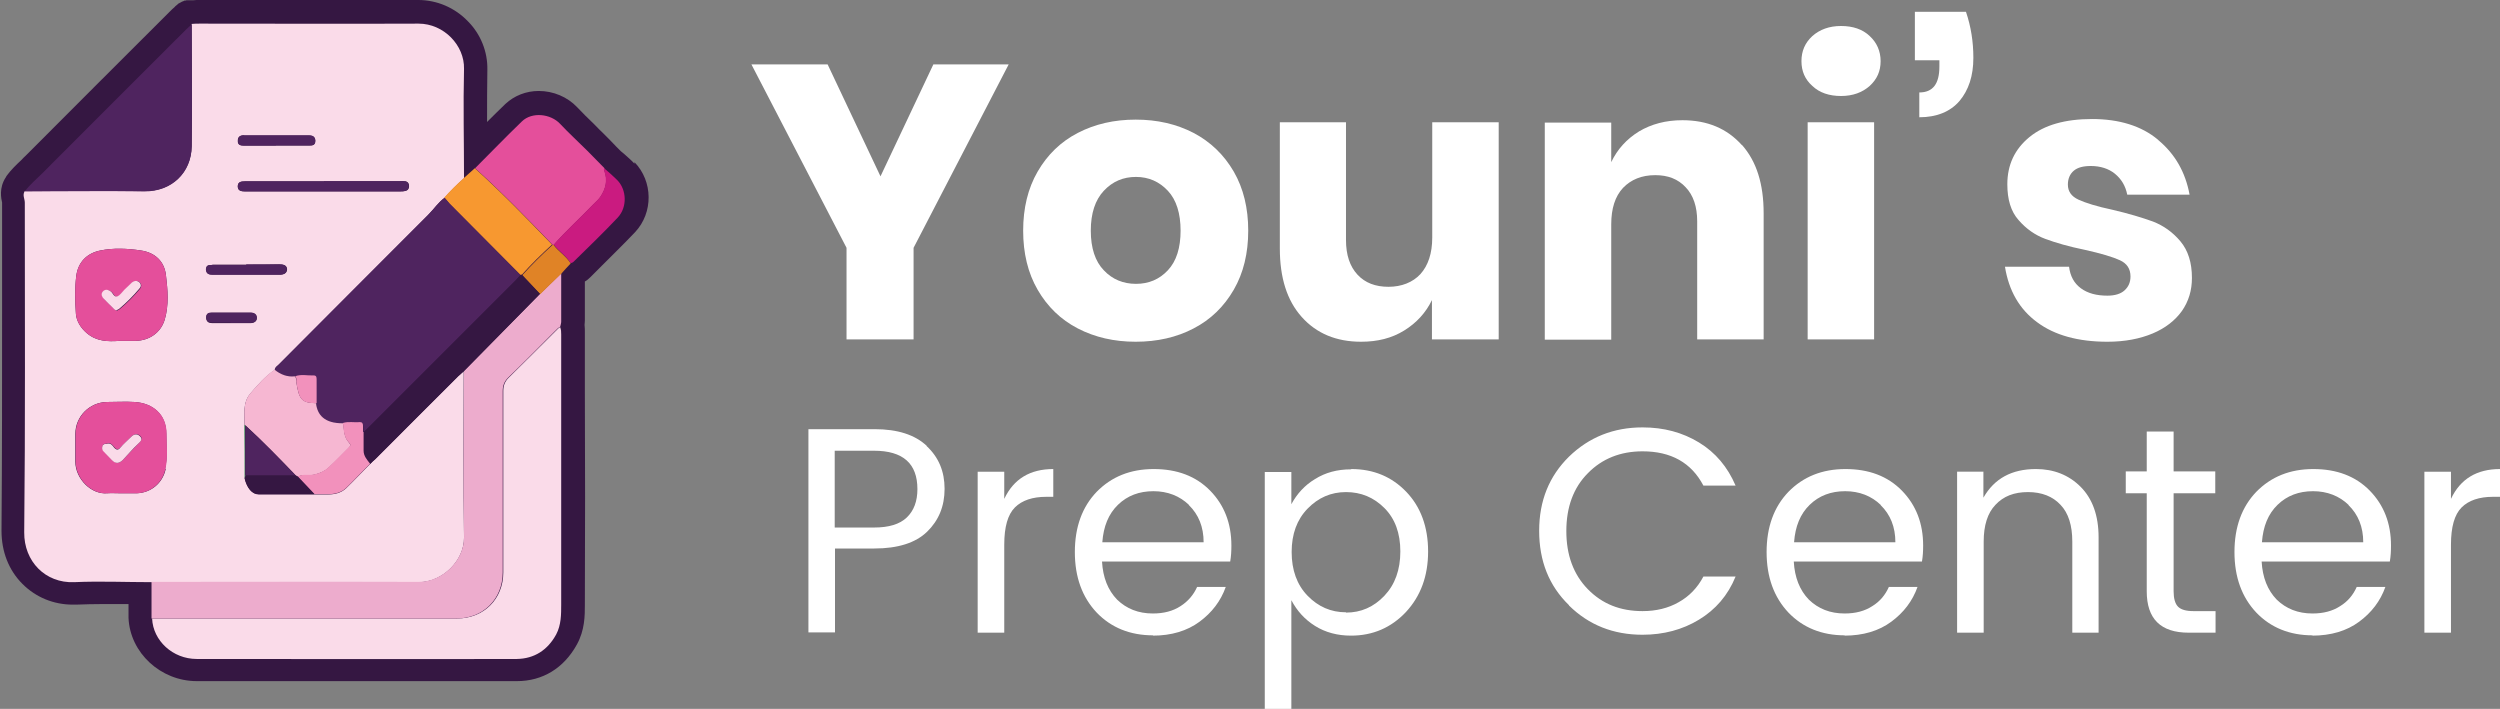
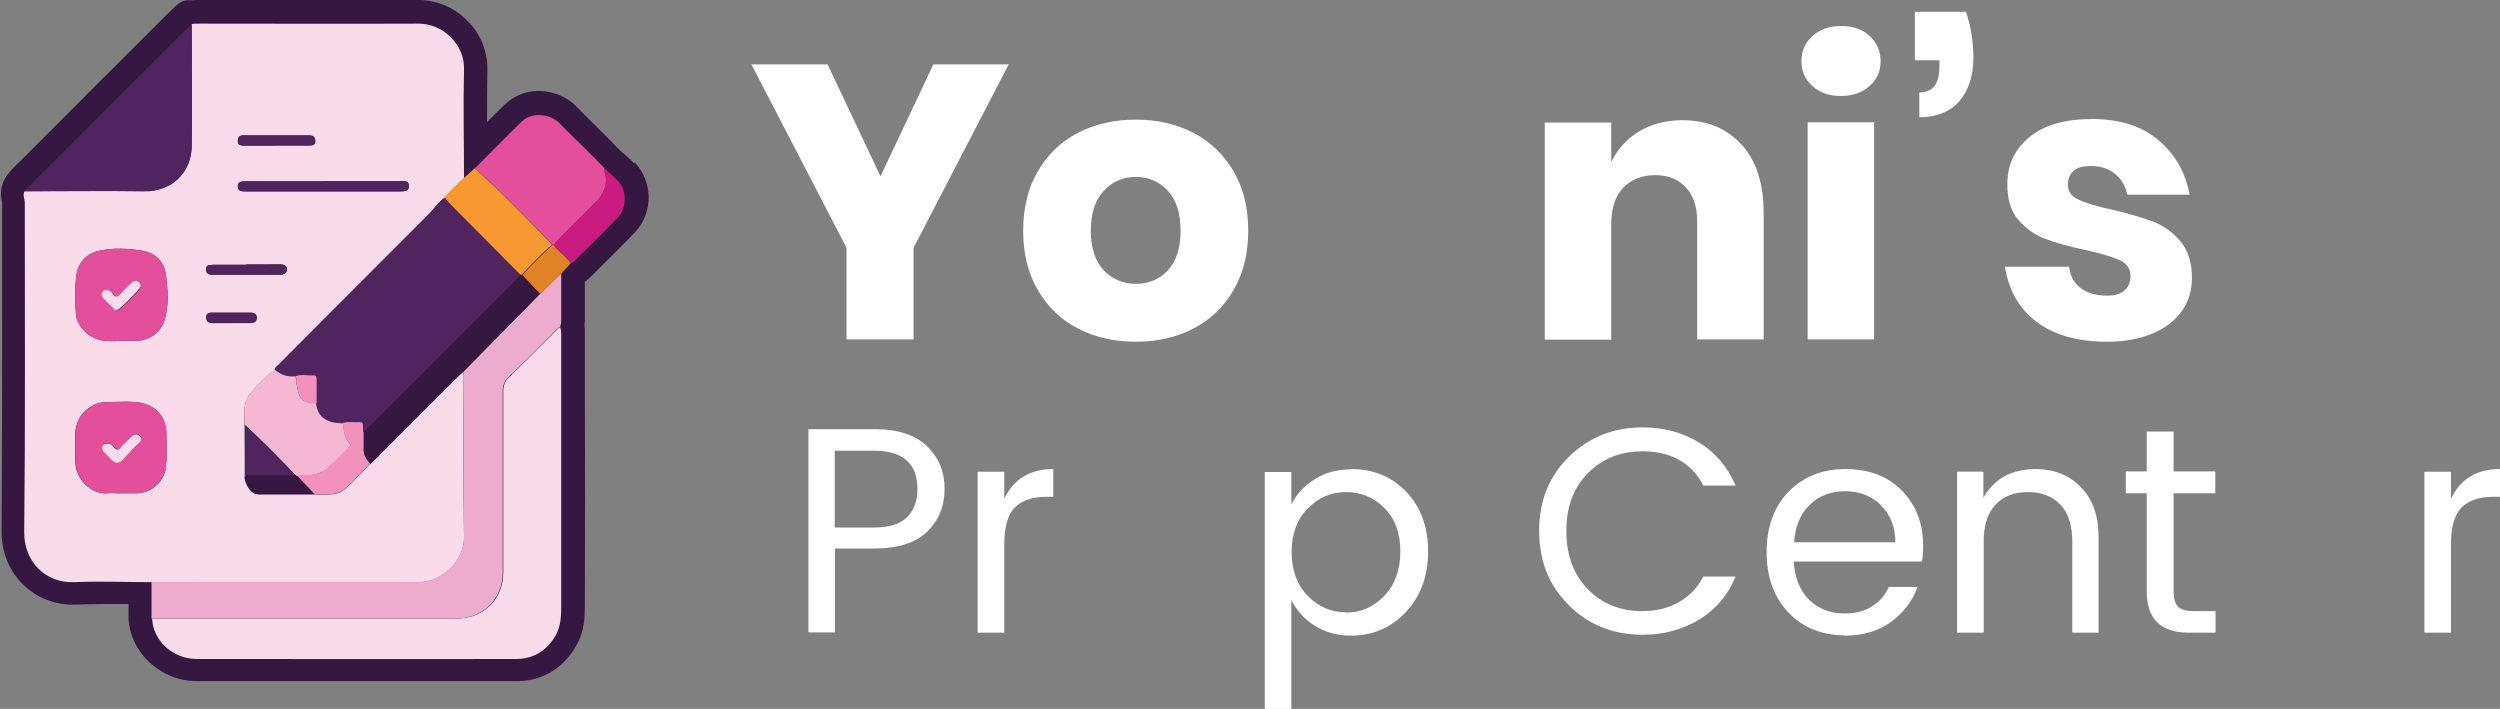
<svg xmlns="http://www.w3.org/2000/svg" id="Layer_2" data-name="Layer 2" viewBox="0 0 84.64 24">
  <rect x="0" y="0" width="84.64" height="24" fill="#808080" stroke="none" />
  <defs>
    <style>
      .cls-1 {
        fill: #ca1b80;
      }

      .cls-2 {
        fill: #5cb575;
      }

      .cls-3 {
        fill: #f6b7d2;
      }

      .cls-4 {
        fill: #f79830;
      }

      .cls-5 {
        fill: #f291bc;
      }

      .cls-6 {
        fill: #4f245f;
      }

      .cls-7 {
        fill: #e44f9b;
      }

      .cls-8 {
        fill: #fadbe9;
      }

      .cls-9 {
        fill: #edaccd;
      }

      .cls-10 {
        fill: #fff;
      }

      .cls-11 {
        fill: #351742;
      }

      .cls-12 {
        fill: #e08326;
      }
    </style>
  </defs>
  <g id="Layer_1-2" data-name="Layer 1">
    <g>
      <polygon class="cls-10" points="34.15 2.18 30.93 8.39 30.93 11.49 28.66 11.49 28.66 8.39 25.44 2.18 28.02 2.18 29.81 5.97 31.6 2.18 34.15 2.18" />
      <path class="cls-10" d="M40.41,4.5c.57.3,1.03.74,1.36,1.31.33.57.49,1.24.49,2s-.16,1.43-.49,2c-.33.57-.78,1.01-1.36,1.31-.57.3-1.23.45-1.96.45s-1.38-.15-1.96-.45c-.58-.3-1.03-.74-1.36-1.31-.33-.57-.49-1.24-.49-2s.16-1.43.49-2c.33-.57.78-1.01,1.36-1.31.58-.3,1.23-.45,1.96-.45s1.38.15,1.96.45M37.37,6.46c-.29.31-.44.76-.44,1.35s.15,1.04.44,1.34c.29.31.66.46,1.09.46s.79-.15,1.08-.46c.29-.31.43-.76.43-1.34s-.14-1.04-.43-1.35-.65-.47-1.08-.47-.79.15-1.09.47" />
-       <path class="cls-10" d="M50.74,4.14v7.35h-2.26v-1.33c-.21.43-.52.77-.94,1.03-.42.26-.9.38-1.46.38-.84,0-1.51-.28-2.01-.84-.5-.56-.74-1.33-.74-2.32v-4.27h2.24v3.99c0,.5.13.89.39,1.17.26.28.61.41,1.05.41s.82-.15,1.08-.43c.26-.29.4-.7.4-1.24v-3.9h2.26Z" />
      <path class="cls-10" d="M58.97,4.9c.5.56.74,1.33.74,2.32v4.27h-2.25v-4c0-.49-.13-.88-.39-1.15-.26-.28-.6-.41-1.03-.41-.46,0-.82.15-1.09.43-.27.29-.4.7-.4,1.24v3.9h-2.25v-7.35h2.25v1.34c.21-.44.52-.78.94-1.04.42-.25.91-.38,1.47-.38.84,0,1.51.28,2.01.84" />
      <path class="cls-10" d="M61.36,1.22c.25-.22.57-.34.97-.34s.73.11.97.34c.24.22.37.51.37.85s-.12.61-.37.84c-.25.22-.57.34-.97.34s-.73-.11-.97-.34c-.25-.22-.37-.5-.37-.84s.12-.62.37-.85M63.45,11.49h-2.25v-7.35h2.25v7.35Z" />
      <path class="cls-10" d="M66.81,1.96c0,.61-.16,1.09-.47,1.46-.31.36-.77.55-1.36.55v-.84c.46,0,.68-.29.68-.88v-.21h-.83V.4h1.73c.17.5.25,1.02.25,1.55" />
      <path class="cls-10" d="M73.08,4.75c.56.47.91,1.08,1.05,1.84h-2.11c-.06-.3-.2-.53-.42-.71-.21-.17-.49-.26-.81-.26-.26,0-.45.05-.58.16-.13.11-.2.27-.2.47,0,.23.12.4.36.51.24.11.62.23,1.14.34.56.13,1.02.27,1.38.4.36.14.67.36.93.67.26.31.39.72.39,1.24,0,.42-.11.79-.34,1.12-.23.32-.56.58-.99.76-.43.18-.94.28-1.53.28-.99,0-1.79-.22-2.38-.66-.6-.44-.96-1.07-1.09-1.88h2.17c.04.32.17.56.4.73.23.17.53.25.9.25.25,0,.45-.06.58-.18.13-.12.2-.27.2-.47,0-.26-.12-.44-.36-.55-.24-.11-.64-.23-1.18-.35-.54-.11-.99-.24-1.34-.37-.35-.13-.65-.34-.91-.64-.26-.29-.38-.7-.38-1.21,0-.66.25-1.19.75-1.6.5-.41,1.21-.61,2.12-.61s1.67.23,2.23.7" />
      <path class="cls-10" d="M31.37,15.1c.41.38.61.86.61,1.45s-.2,1.07-.59,1.45c-.39.38-.99.57-1.79.57h-1.33v2.84h-.9v-6.88h2.24c.78,0,1.37.19,1.77.57M28.26,17.86h1.33c.5,0,.87-.11,1.11-.34.24-.23.36-.55.36-.96,0-.87-.49-1.3-1.47-1.3h-1.33v2.6Z" />
      <path class="cls-10" d="M34,15.97v.92c.32-.68.88-1.01,1.66-1.01v.94h-.24c-.46,0-.82.12-1.06.36-.24.24-.36.66-.36,1.26v2.98h-.9v-5.45h.9Z" />
-       <path class="cls-10" d="M39.04,21.51c-.78,0-1.42-.26-1.91-.77-.49-.52-.74-1.2-.74-2.05s.25-1.53.74-2.04c.5-.51,1.14-.77,1.93-.77s1.43.24,1.91.73c.48.49.72,1.11.72,1.86,0,.19-.01.37-.04.54h-4.34c.03.54.2.97.51,1.29.32.31.72.47,1.21.47.37,0,.68-.08.94-.25.25-.16.44-.38.56-.65h.97c-.17.48-.47.87-.89,1.18-.42.31-.95.47-1.58.47M40.26,17.1c-.32-.31-.73-.47-1.21-.47s-.88.15-1.2.46-.49.73-.53,1.27h3.43c0-.52-.17-.94-.5-1.26" />
      <path class="cls-10" d="M45.75,15.88c.75,0,1.37.26,1.86.77.49.51.74,1.19.74,2.02s-.25,1.51-.75,2.05c-.5.53-1.12.8-1.86.8-.46,0-.87-.11-1.22-.33-.35-.22-.61-.51-.8-.87v3.7h-.9v-8.04h.9v1.09c.19-.35.45-.64.8-.85.35-.22.75-.33,1.22-.33M45.57,20.74c.51,0,.94-.19,1.3-.57.36-.38.54-.88.54-1.5s-.18-1.11-.54-1.47c-.36-.36-.79-.54-1.3-.54s-.94.19-1.3.56c-.36.37-.54.86-.54,1.47s.18,1.11.54,1.48c.36.37.79.56,1.3.56" />
      <path class="cls-10" d="M53.12,20.49c-.68-.66-1.01-1.5-1.01-2.52s.34-1.85,1.01-2.51c.68-.66,1.51-.99,2.49-.99.72,0,1.35.17,1.91.51.56.34.97.83,1.24,1.46h-1.09c-.41-.78-1.1-1.16-2.06-1.16-.75,0-1.37.25-1.85.74-.49.49-.73,1.15-.73,1.96s.24,1.47.73,1.97c.49.5,1.1.74,1.85.74.46,0,.87-.1,1.22-.3.36-.2.64-.49.84-.87h1.09c-.26.64-.68,1.12-1.24,1.46-.56.34-1.2.51-1.91.51-.99,0-1.82-.33-2.49-.99" />
      <path class="cls-10" d="M62.46,21.51c-.78,0-1.42-.26-1.91-.77-.49-.52-.74-1.2-.74-2.05s.25-1.53.74-2.04c.5-.51,1.14-.77,1.93-.77s1.43.24,1.91.73c.48.49.72,1.11.72,1.86,0,.19-.01.37-.04.54h-4.34c.03.54.2.97.51,1.29.32.31.72.47,1.21.47.37,0,.68-.08.94-.25.26-.16.44-.38.56-.65h.97c-.17.48-.47.87-.89,1.18-.42.31-.95.47-1.59.47M63.68,17.1c-.32-.31-.73-.47-1.21-.47s-.88.15-1.2.46c-.32.31-.49.73-.53,1.27h3.43c0-.52-.17-.94-.5-1.26" />
      <path class="cls-10" d="M67.15,15.97v.88c.37-.65.96-.97,1.78-.97.6,0,1.11.2,1.51.6.4.4.61.97.61,1.71v3.23h-.89v-3.08c0-.55-.13-.97-.4-1.25-.26-.28-.63-.43-1.1-.43s-.83.14-1.1.43c-.27.28-.4.7-.4,1.25v3.08h-.9v-5.45h.9Z" />
      <path class="cls-10" d="M74.27,20.69h.74v.73h-.91c-.95,0-1.42-.47-1.42-1.4v-3.32h-.71v-.74h.71v-1.35h.91v1.35h1.41v.74h-1.41v3.32c0,.24.05.42.15.52.1.1.27.15.53.15" />
-       <path class="cls-10" d="M78.3,21.51c-.78,0-1.42-.26-1.91-.77-.49-.52-.74-1.2-.74-2.05s.25-1.53.74-2.04c.5-.51,1.14-.77,1.93-.77s1.43.24,1.91.73c.48.49.72,1.11.72,1.86,0,.19-.01.37-.04.54h-4.34c.03.54.2.97.51,1.29.32.31.72.47,1.21.47.37,0,.68-.08.94-.25.26-.16.44-.38.56-.65h.97c-.17.48-.47.87-.89,1.18-.42.31-.95.47-1.59.47M79.52,17.1c-.32-.31-.73-.47-1.21-.47s-.88.15-1.2.46c-.32.31-.49.73-.53,1.27h3.43c0-.52-.17-.94-.5-1.26" />
      <path class="cls-10" d="M82.98,15.97v.92c.32-.68.88-1.01,1.66-1.01v.94h-.24c-.46,0-.82.12-1.06.36-.24.24-.36.66-.36,1.26v2.98h-.9v-5.45h.9Z" />
      <path class="cls-11" d="M21.48,5.54c-.11-.12-.23-.22-.34-.32-.04-.03-.08-.07-.12-.1-.05-.05-.11-.11-.16-.16-.13-.14-.27-.28-.41-.42-.11-.11-.23-.22-.34-.34-.2-.19-.39-.38-.57-.57-.33-.35-.81-.55-1.3-.55-.43,0-.83.16-1.13.44-.21.2-.42.41-.62.61,0-.59,0-1.19.01-1.78.01-.59-.22-1.19-.66-1.63-.44-.46-1.05-.72-1.68-.72h0c-.93,0-1.96,0-3.22,0h-1.94c-.65,0-1.29,0-1.94,0h-.3c-.08,0-.16,0-.23.01-.03,0-.05,0-.08,0,0,0-.01,0-.01,0-.01,0-.03,0-.04,0-.01,0-.02,0-.04,0-.01,0-.02,0-.04,0-.01,0-.03,0-.04.01-.01,0-.02,0-.03,0-.01,0-.03.01-.04.02,0,0-.02,0-.03.01-.01,0-.03.01-.04.02,0,0-.01,0-.02.01-.01,0-.03.02-.04.02,0,0-.01.01-.02.01-.01,0-.03.02-.04.03,0,0-.02.01-.02.02-.01.01-.03.02-.04.03,0,0,0,0,0,0-.02.02-.04.03-.05.05-.05.04-.1.09-.16.15-1.62,1.62-3.25,3.24-4.87,4.87-.05.05-.11.1-.16.16-.16.15-.35.33-.51.55,0,0,0,0,0,0,0,0,0,0,0,0,0,0,0,0,0,.01,0,.01-.01.02-.02.03-.23.36-.15.71-.12.85,0,1.19,0,2.41,0,3.58,0,2.47,0,5.02-.02,7.53,0,.7.24,1.33.71,1.8.45.45,1.05.7,1.7.7.04,0,.08,0,.12,0,.29-.01.6-.02.97-.02.26,0,.53,0,.79,0h.01v.45s0,.01,0,.01c0,0,0,0,0,.01.05,1.18,1.09,2.14,2.31,2.14,1.9,0,3.8,0,5.69,0s3.59,0,5.15,0c.87,0,1.59-.44,2.03-1.24.27-.49.27-.98.27-1.35v-.06c.01-2.37.01-4.78,0-7.11,0-.68,0-1.36,0-2.04v-.02c0-.06,0-.14-.01-.24,0-.04.01-.09.01-.15,0-.43,0-.86,0-1.29v-.03c.06-.03.12-.08.18-.14.13-.13.26-.26.39-.39.37-.37.76-.75,1.13-1.14.62-.66.61-1.72-.02-2.37" />
      <path class="cls-8" d="M15.7,12.57c-.06.06-.13.11-.19.17-.94.94-1.87,1.87-2.81,2.81-.06.05-.12.11-.17.16-.27.27-.53.55-.81.82-.18.17-.42.22-.67.21-.14,0-.27,0-.4,0-.63,0-1.26,0-1.89,0-.22,0-.39-.21-.47-.53,0-.61,0-1.22-.01-1.82,0-.37-.07-.75.2-1.07.25-.29.5-.58.83-.8,0-.09.08-.13.13-.18,1.69-1.69,3.38-3.39,5.07-5.08.19-.19.33-.41.55-.57.2-.23.42-.45.65-.65,0-1.24-.03-2.47,0-3.71.02-.79-.68-1.53-1.54-1.53-2.47.01-4.93,0-7.4,0-.09,0-.18,0-.28.01,0,1.38.02,2.76,0,4.14-.02.89-.68,1.53-1.6,1.52-1.35-.02-2.7,0-4.05,0-.09.13,0,.26,0,.39,0,3.72.02,7.44-.02,11.16-.01.99.72,1.73,1.69,1.69.87-.04,1.75,0,2.62,0,3.02,0,6.03-.01,9.05,0,.8,0,1.54-.73,1.53-1.51-.03-1.87-.01-3.74-.01-5.62M5.61,15.88c-.1.47-.49.8-.97.82-.19,0-.39,0-.58,0h0c-.14,0-.29-.01-.43,0-.54.05-1.08-.49-1.08-1.07,0-.32,0-.63,0-.94,0-.59.48-1.07,1.07-1.08.31,0,.63-.02.94,0,.61.04,1.07.42,1.07,1.07,0,.4.05.8-.04,1.19M5.58,10.81c-.13.45-.52.72-.99.73-.18,0-.36,0-.54,0-.4.03-.78.02-1.11-.26-.2-.17-.35-.4-.37-.65-.03-.42-.04-.86.01-1.28.06-.48.37-.78.82-.87.44-.09.91-.07,1.37,0,.48.07.8.37.85.85.06.49.1,1-.04,1.48M13.55,6.13c.06,0,.13,0,.19.01.07.02.11.07.11.16,0,.09-.04.14-.11.16-.07.02-.14.02-.21.02h-5.13s-.07,0-.11,0c-.12,0-.24-.02-.24-.17,0-.15.11-.17.24-.17.57,0,1.14,0,1.71,0h3.54M8.27,4.59c.73,0,1.46,0,2.19,0,.12,0,.21.04.21.18,0,.16-.1.16-.22.16-.37,0-.74,0-1.12,0s-.71,0-1.07,0c-.12,0-.22-.02-.21-.17,0-.14.09-.18.21-.18M7.19,8.96h1.16c.37,0,.74,0,1.11-.01.12,0,.25.02.26.16,0,.15-.12.19-.25.19-.76,0-1.51,0-2.27,0-.12,0-.21-.03-.22-.17,0-.16.1-.16.21-.16M6.98,10.76c0-.14.08-.17.19-.17.43,0,.87,0,1.3,0,.12,0,.22.05.22.18,0,.11-.09.17-.21.17h-.68c-.21,0-.41,0-.62,0-.11,0-.19-.04-.2-.17" />
      <path class="cls-8" d="M18.96,11.07c.04.08.04.17.04.25,0,3.05,0,6.1,0,9.14,0,.34,0,.7-.17,1.02-.29.53-.74.82-1.33.83-3.61.01-7.23,0-10.84,0-.81,0-1.48-.62-1.51-1.37,3.44,0,6.88,0,10.32,0,.91,0,1.57-.66,1.57-1.56,0-2.04,0-4.09,0-6.14,0-.18.05-.32.18-.45.53-.52,1.06-1.05,1.58-1.57.06-.05.1-.12.18-.15" />
      <path class="cls-9" d="M18.96,11.07c-.08.03-.12.1-.18.15-.53.53-1.05,1.06-1.58,1.57-.13.13-.18.27-.18.45,0,2.05,0,4.09,0,6.14,0,.9-.66,1.56-1.57,1.56-3.44,0-6.88,0-10.32,0,0-.41,0-.83,0-1.24,3.02,0,6.03-.01,9.05,0,.8,0,1.54-.73,1.53-1.52-.03-1.87,0-3.74,0-5.62.43-.44.86-.87,1.29-1.31l1.29-1.31c.24-.23.48-.46.71-.69,0,.55,0,1.09,0,1.64,0,.05-.02.11-.03.16" />
      <path class="cls-6" d="M6.49.82c0,1.38.02,2.76,0,4.14-.01.89-.68,1.53-1.6,1.52-1.35-.02-2.7,0-4.05,0,.17-.23.39-.41.59-.61,1.62-1.62,3.24-3.25,4.87-4.87.06-.06.13-.12.19-.17" />
      <path class="cls-7" d="M16.08,5.7c.53-.53,1.05-1.07,1.59-1.59.34-.33.97-.26,1.29.08.3.32.62.61.93.92.19.2.39.39.58.59-.04.03-.02.06,0,.1.11.31.04.59-.13.85-.07.11-.17.19-.26.28-.44.46-.91.88-1.33,1.36-.01,0-.03,0-.04,0-.85-.88-1.7-1.76-2.61-2.58" />
      <path class="cls-4" d="M16.08,5.7c.91.82,1.76,1.7,2.61,2.58-.36.33-.71.67-1.03,1.03-.01,0-.03,0-.04,0-.8-.8-1.6-1.61-2.4-2.41-.06-.07-.12-.14-.18-.21.2-.23.42-.44.65-.65.13-.11.25-.23.38-.34" />
      <path class="cls-1" d="M18.74,8.29c.42-.48.89-.9,1.33-1.36.09-.09.19-.18.26-.28.17-.26.24-.54.13-.85-.01-.03-.03-.07,0-.1.15.13.3.26.44.4.32.33.34.91.02,1.26-.49.52-1,1.01-1.51,1.51-.02.02-.06.03-.09.04-.15-.25-.4-.4-.58-.63" />
      <path class="cls-12" d="M18.74,8.29c.17.23.43.38.58.63-.11.12-.22.23-.32.35-.24.23-.48.46-.71.69-.2-.21-.41-.43-.61-.64.32-.36.67-.7,1.03-1.03.01,0,.03,0,.04,0" />
      <path class="cls-6" d="M15.05,6.69c.06.07.12.14.18.21.8.81,1.6,1.61,2.39,2.41-.05.05-.09.11-.14.16-1.68,1.68-3.36,3.36-5.04,5.04-.05.04-.1.09-.14.13,0-.07,0-.14,0-.21,0-.08-.03-.12-.11-.12-.19.01-.39-.03-.57.03-.64.01-.88-.29-.92-.68,0-.27,0-.54.01-.81,0-.07,0-.14-.1-.13-.21.01-.42-.04-.63.03-.26.02-.48-.07-.68-.22,0-.09.08-.13.13-.18,1.69-1.7,3.38-3.39,5.07-5.08.19-.19.33-.41.55-.57" />
      <path class="cls-7" d="M4.07,16.7c-.14,0-.29-.01-.43,0-.54.05-1.08-.49-1.08-1.07,0-.32,0-.63,0-.94,0-.59.47-1.07,1.07-1.08.32,0,.63-.02.94,0,.61.04,1.07.42,1.07,1.07,0,.4.05.8-.04,1.2-.1.47-.49.8-.96.82-.19,0-.39,0-.58,0h0ZM3.64,15.02c-.07,0-.14,0-.16.07-.02.06-.02.13.03.18.09.1.19.19.28.29.13.15.25.14.38,0,.17-.18.34-.37.51-.54.08-.08.17-.16.07-.26-.09-.09-.2-.07-.3.02-.12.12-.25.24-.36.36-.08.09-.14.09-.22,0-.06-.07-.11-.15-.22-.13" />
      <path class="cls-7" d="M4.05,11.54c-.4.03-.78.02-1.11-.26-.2-.17-.35-.4-.37-.65-.03-.43-.04-.86.01-1.28.06-.48.37-.78.82-.87s.91-.07,1.37,0c.48.07.8.37.85.85.06.49.1,1-.04,1.48-.13.45-.52.72-.99.73-.18,0-.36,0-.54,0M3.97,10.51s.05-.02.08-.04c.25-.21.48-.44.69-.69.05-.07.06-.14,0-.21-.08-.08-.17-.07-.25,0-.1.07-.18.16-.26.25-.08.08-.14.18-.23.22-.13.05-.15-.12-.24-.17-.09-.05-.18-.07-.25,0-.08.08-.05.17.02.25.1.11.21.21.32.32.03.03.06.08.14.08" />
      <path class="cls-3" d="M9.3,12.52c.2.16.43.25.68.22.06.05.04.12.05.18.09.61.19.72.67.73.04.39.28.69.92.68.03.23.02.47.2.66.06.06.05.11,0,.16-.23.23-.46.47-.7.69-.13.12-.29.18-.47.23-.19.04-.39-.03-.56.07l-.08-.05c-.55-.57-1.1-1.14-1.69-1.68-.01,0-.02-.02-.04-.03,0-.37-.07-.75.2-1.07.25-.29.5-.58.82-.8" />
      <path class="cls-11" d="M12.31,14.63s.1-.08.14-.13c1.68-1.68,3.36-3.36,5.04-5.04.05-.05.09-.11.14-.16h.04c.2.22.41.43.61.65l-1.29,1.31c-.43.44-.86.87-1.29,1.31-.06.06-.13.11-.19.17-.94.93-1.87,1.87-2.81,2.81-.06.05-.12.1-.17.16-.1-.13-.22-.26-.22-.44,0-.21,0-.42,0-.63" />
      <path class="cls-5" d="M12.31,14.63c0,.21,0,.42,0,.63,0,.18.12.31.22.44-.27.27-.53.55-.81.82-.18.17-.42.22-.67.21-.13,0-.27,0-.4,0-.19-.2-.38-.4-.57-.6.18-.1.38-.02.56-.07.18-.04.34-.11.47-.23.24-.22.47-.46.7-.69.06-.05.07-.1,0-.16-.18-.18-.17-.43-.2-.66.19-.06.38-.01.57-.03.08,0,.11.04.11.12,0,.07,0,.14,0,.21" />
      <path class="cls-6" d="M10.97,6.13c.86,0,1.72,0,2.57,0,.06,0,.13,0,.19.01.07.02.11.07.11.16,0,.09-.04.14-.11.16-.07.02-.14.02-.21.02-1.71,0-3.42,0-5.12,0-.04,0-.07,0-.11,0-.12,0-.24-.02-.24-.17,0-.15.11-.17.24-.17.57,0,1.14,0,1.72,0h.96Z" />
      <path class="cls-11" d="M10.07,16.13c.19.2.38.4.57.6-.63,0-1.26,0-1.89,0-.22,0-.39-.21-.47-.53,0-.04.02-.08.03-.11.56,0,1.12,0,1.68,0,.02.01.05.03.07.04" />
      <path class="cls-6" d="M8.34,8.95c.37,0,.74,0,1.11,0,.12,0,.25.02.26.16,0,.15-.12.19-.25.19-.76,0-1.51,0-2.27,0-.12,0-.21-.03-.22-.17,0-.16.1-.16.21-.16h1.15" />
      <path class="cls-6" d="M9.34,4.93c-.36,0-.71,0-1.07,0-.12,0-.22-.02-.21-.17,0-.14.09-.18.21-.18.73,0,1.46,0,2.19,0,.12,0,.21.04.22.18,0,.16-.1.16-.22.16h-1.12" />
      <path class="cls-6" d="M7.8,10.92c-.21,0-.41,0-.62,0-.11,0-.19-.04-.2-.17,0-.14.08-.17.19-.17.43,0,.87,0,1.31,0,.12,0,.22.05.22.18,0,.11-.09.17-.21.17-.23,0-.46,0-.68,0h0Z" />
      <path class="cls-2" d="M8.31,16.09s-.02.08-.03.11c0-.61,0-1.22-.01-1.82.01,0,.02.02.03.03,0,.56,0,1.12,0,1.68" />
      <path class="cls-5" d="M10.7,13.65c-.48,0-.58-.11-.67-.73,0-.06.02-.13-.04-.18.2-.08.42-.02.63-.03.09,0,.1.06.1.13v.81Z" />
      <path class="cls-8" d="M3.64,15.02c.11-.02.17.06.22.13.08.09.14.1.22,0,.11-.13.24-.24.36-.36.09-.09.2-.12.3-.02.11.11.01.18-.07.26-.18.17-.34.36-.51.54-.13.13-.25.14-.38,0-.09-.1-.19-.19-.28-.29-.05-.05-.05-.12-.03-.18.03-.07.09-.08.16-.07" />
      <path class="cls-8" d="M3.97,10.51c-.08,0-.1-.04-.14-.08-.11-.1-.21-.21-.32-.32-.07-.07-.1-.17-.02-.25.07-.07.16-.06.25,0,.09.05.11.22.24.17.09-.04.15-.14.23-.22.09-.08.17-.17.26-.25.08-.06.17-.07.25,0,.07.07.06.15,0,.21-.21.25-.44.48-.69.69-.03.02-.06.03-.08.04" />
      <path class="cls-6" d="M8.31,16.09c0-.56,0-1.12,0-1.68.59.54,1.14,1.11,1.69,1.68-.56,0-1.12,0-1.68,0" />
    </g>
  </g>
</svg>